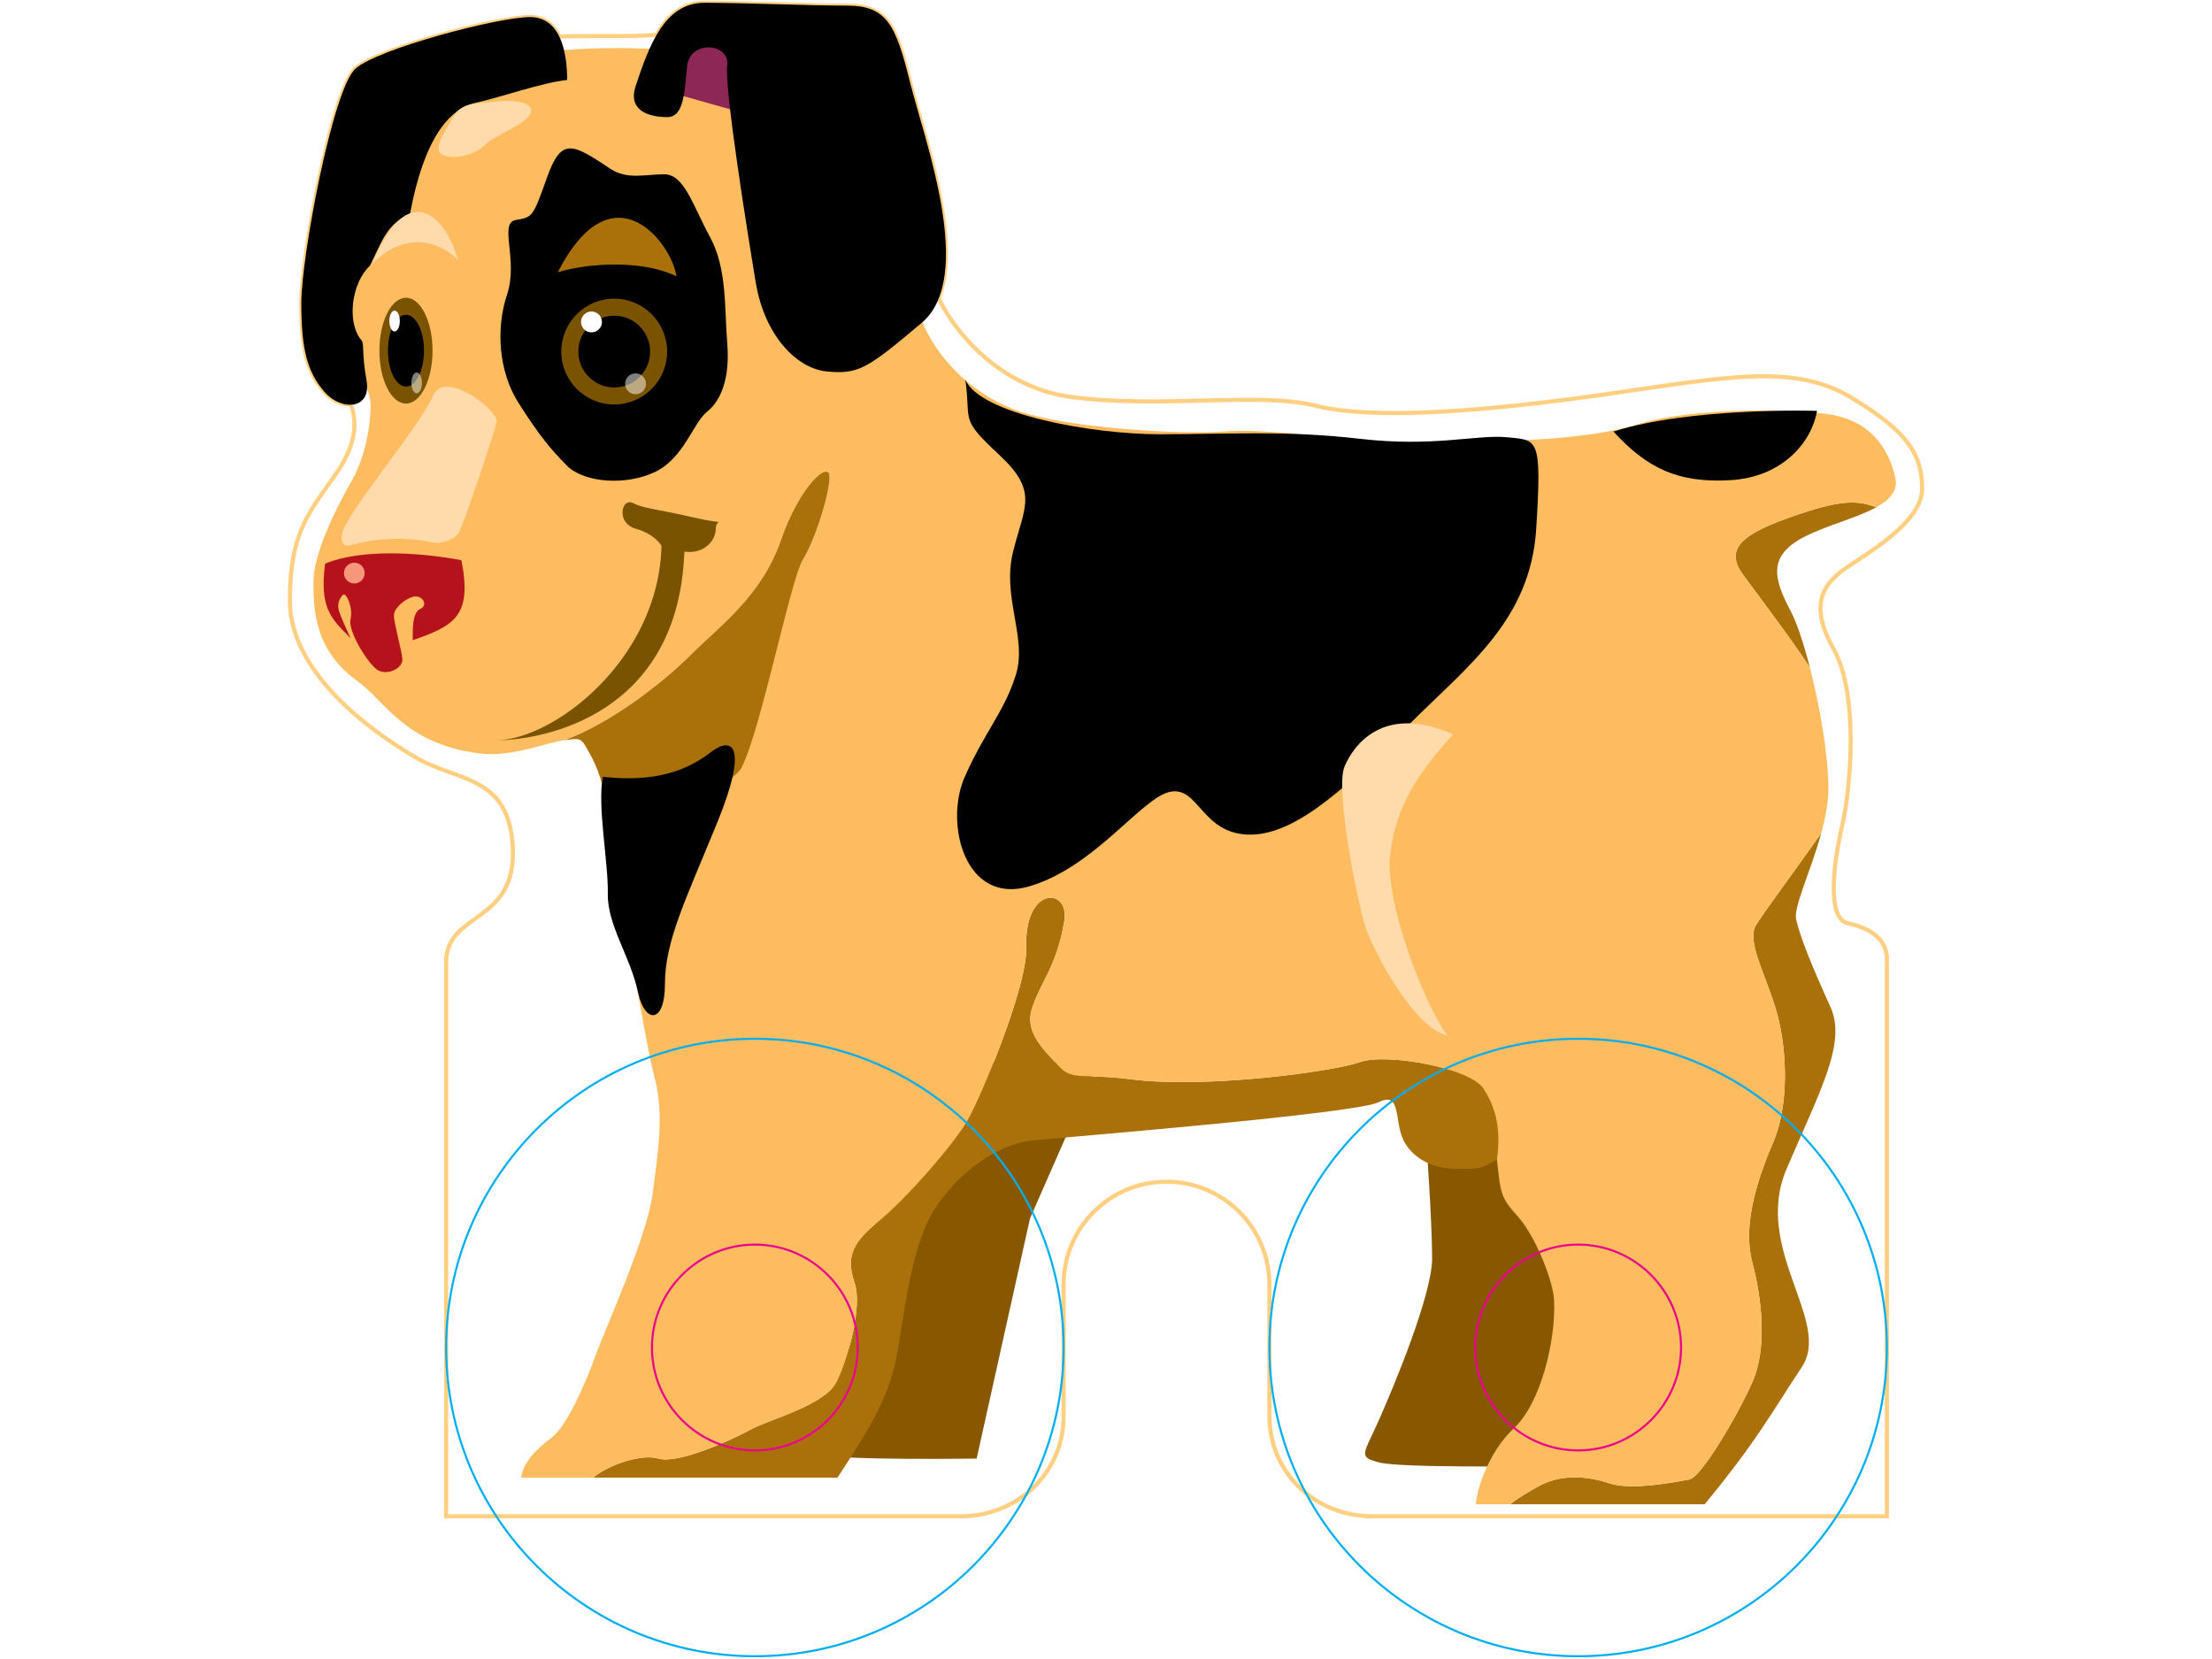
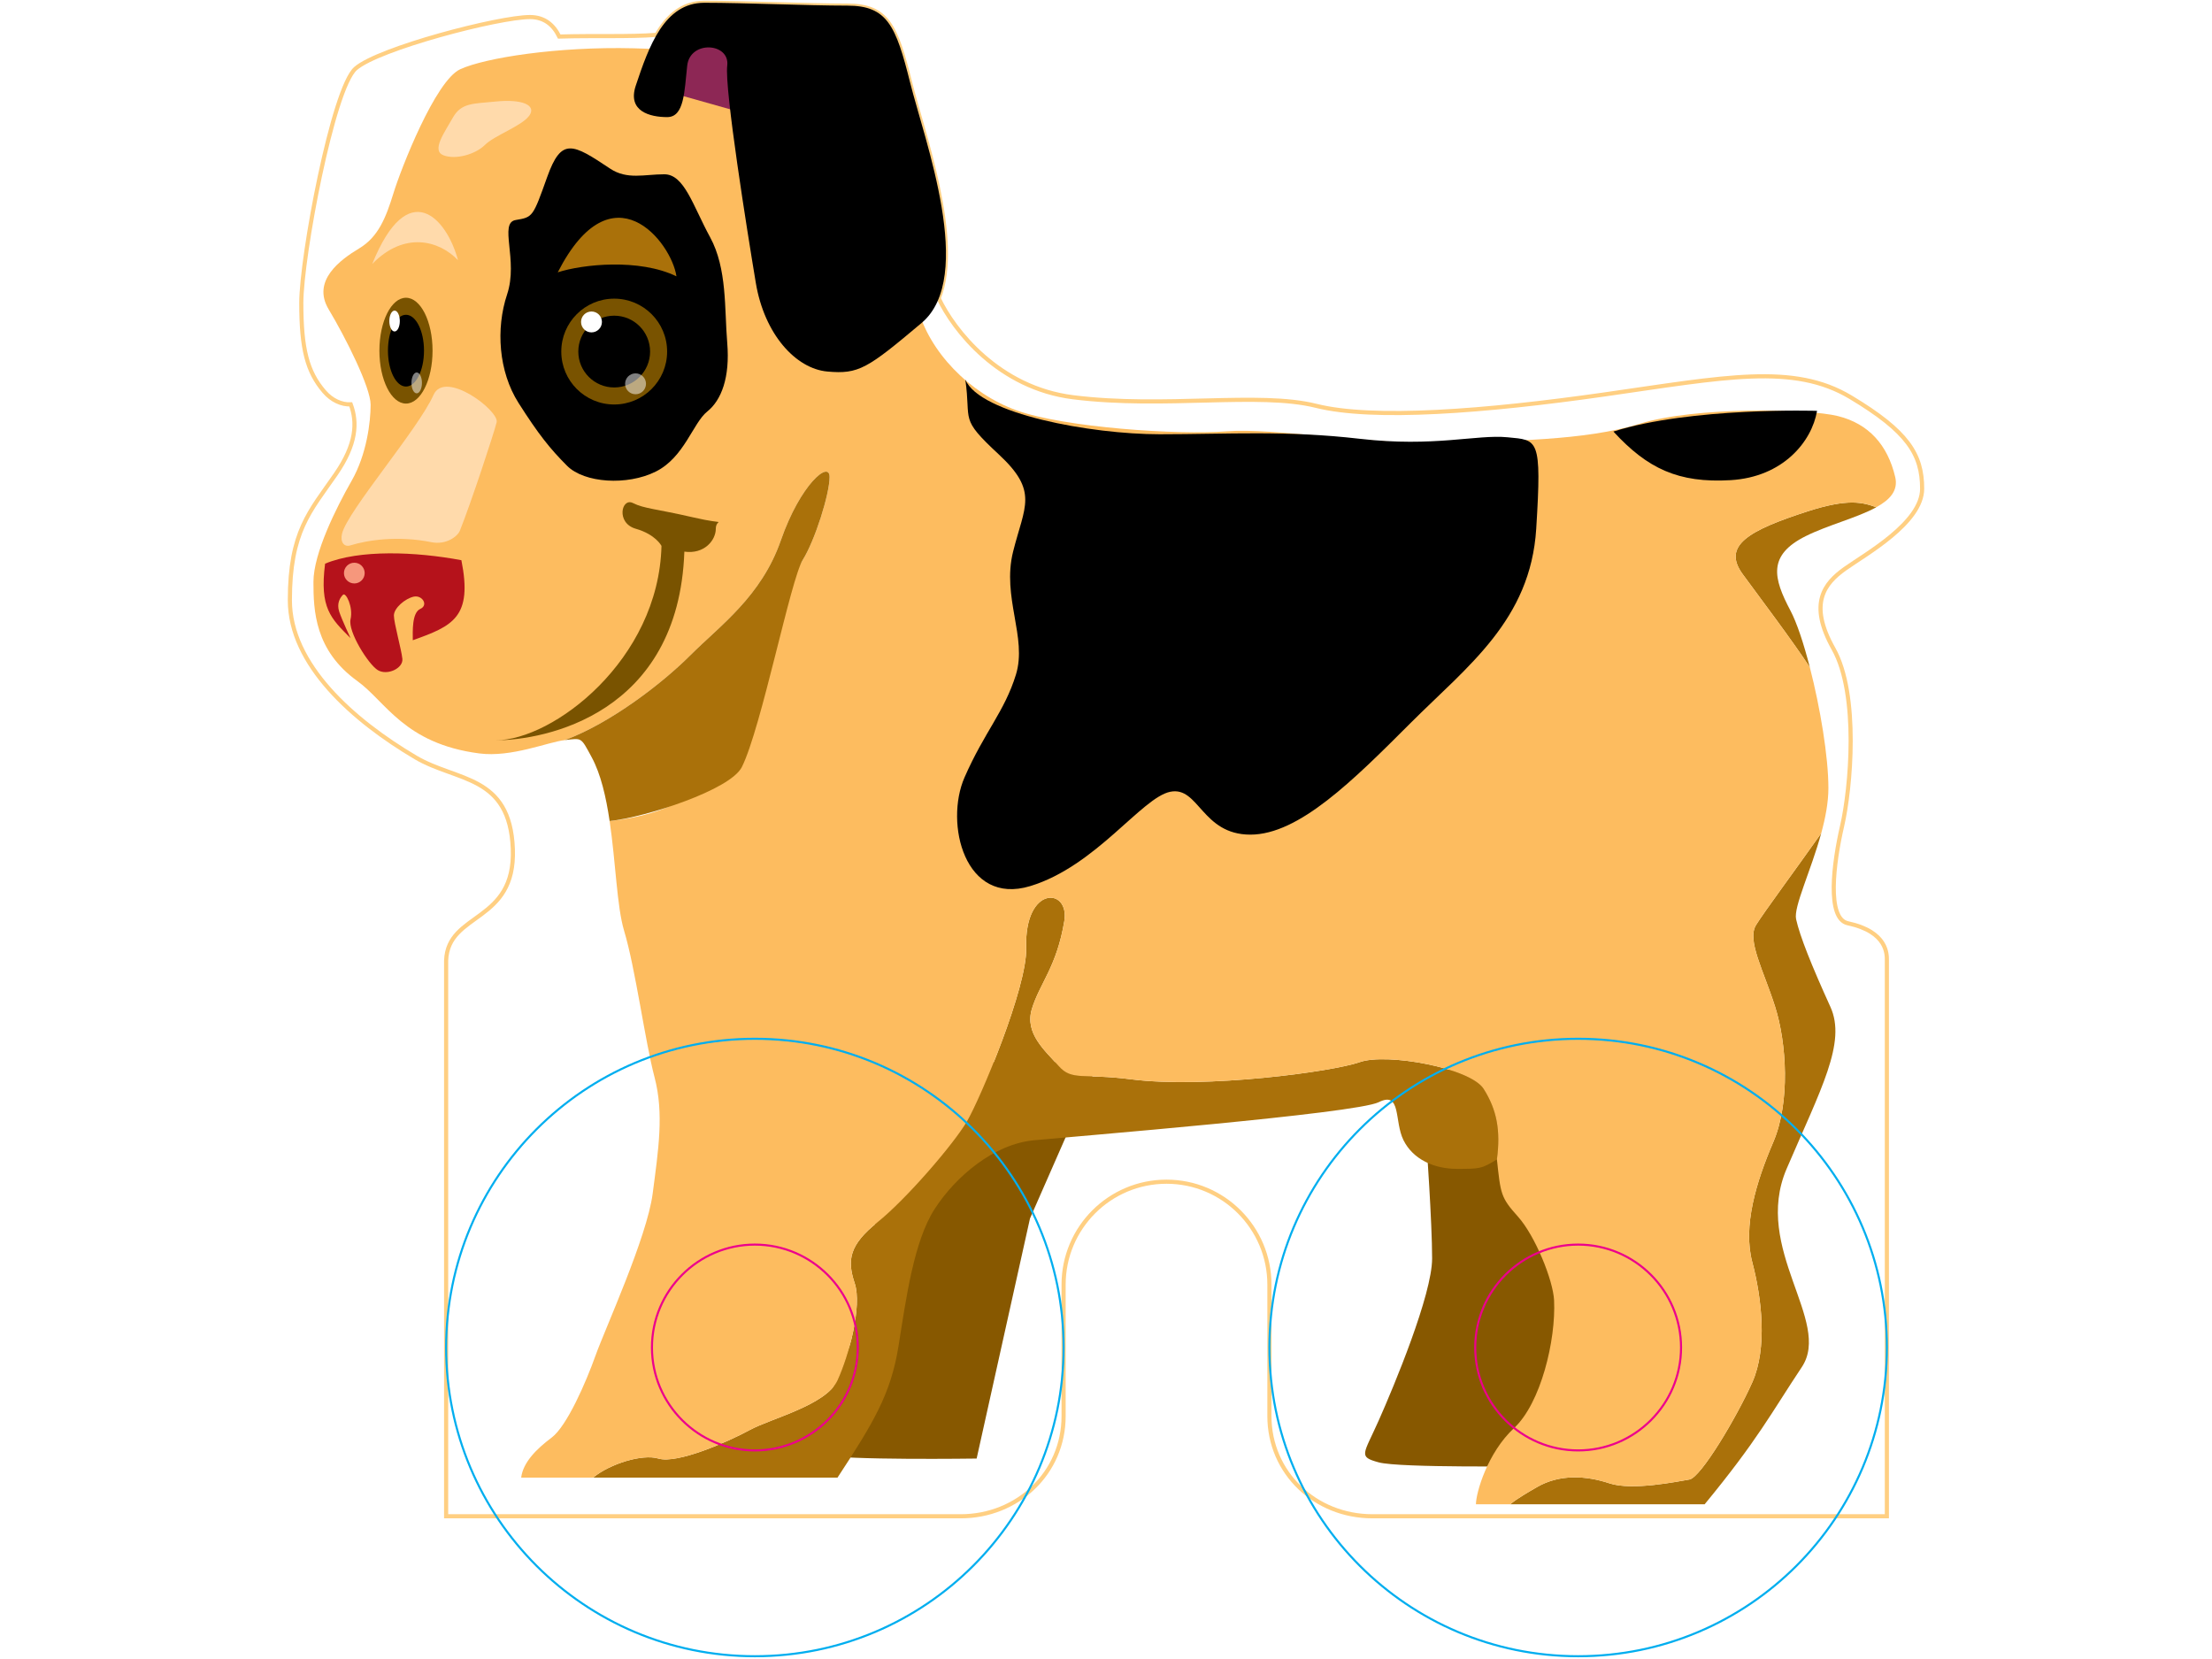
<svg xmlns="http://www.w3.org/2000/svg" version="1.1" id="Layer_1" x="0px" y="0px" width="800px" height="600px" viewBox="-200 -100 800 600" enable-background="new -200 -100 800 600" xml:space="preserve">
  <rect x="-200" y="-100" fill="#FFFFFF" width="800" height="600" />
  <path fill="none" stroke="#FFCF82" stroke-width="1.495" stroke-miterlimit="10" d="M467.252,105.704  c7.238-5.17,27.914-16.542,27.914-28.947c0-12.407-5.168-20.677-25.848-33.084c-20.676-12.406-45.49-7.238-88.912-1.033  c-43.422,6.204-83.742,9.304-104.418,4.135c-20.678-5.17-54.797,1.035-87.877-3.102c-26.948-3.368-43.169-24.248-48.616-35.771  c8.429-21.18-5.879-60.212-10.314-77.954c-5.17-20.677-8.27-27.915-22.745-27.915C91.962-97.967,69.218-99,54.743-99  c-8.04,0-13.331,4.853-17.264,11.607C27.391-86.638,15-87.162,2.258-86.781c-1.99-4.088-5.256-7.051-10.582-7.051  c-11.372,0-54.794,11.373-63.065,18.61c-8.27,7.237-19.643,68.234-19.643,84.776s2.067,24.813,8.271,32.05  c2.754,3.213,6.321,4.786,9.621,4.648c2.435,6.583,2.091,14.39-5.484,25.333c-9.307,13.441-16.543,20.679-16.543,45.491  c0,23.234,22.744,43.422,45.49,56.862c14.92,8.816,34.117,6.203,35.151,33.087c1.033,26.879-23.514,22.777-24.125,40.377v200.98  h186.096c20.556,0,37.219-15.668,37.219-36.225v-47.561c0-20.555,16.664-37.219,37.217-37.219c20.557,0,37.219,16.664,37.219,37.219  v47.561c0,20.557,16.664,36.223,37.219,36.223h186.094V247.403c0-2.123,0.348-10.396-14.127-13.496  c-7.697-1.656-5.168-21.711-2.068-35.154c3.102-13.44,6.203-47.56-3.1-64.1C453.811,118.111,460.016,110.873,467.252,105.704z" />
  <path fill="#875800" d="M304.846,286.897l11.033,26.195c0,0,2.068,28.947,2.068,42.041c0,13.092-13.787,46.178-19.305,58.584  c-5.508,12.404-7.578,13.1,0,15.168c7.586,2.068,55.83,1.373,55.83,1.373l33.779-81.328l10.34-62.031h-93.746V286.897z" />
  <path fill="#875800" d="M103.592,284.143l11.029,26.191c0,0,2.067,28.949,2.067,42.045c0,13.094-13.788,46.176-19.301,58.584  s-7.583,13.098,0,15.164c7.583,2.068,55.828,1.379,55.828,1.379l19.299-86.846l24.814-56.514h-93.736V284.143z" />
  <path fill="none" d="M347.583,416.477c9.648-8.965,15.162-31.711,14.477-46.184c-0.348-7.32-6.891-23.434-13.094-30.32  c-6.203-6.895-6.236-8.104-7.586-20.68c-1.381,10.34-33.082,93.734-45.488,133.023l46.174,4.822  c-2.92-5.428-0.266-9.582,4.104-13.092h-12.371C333.795,439.909,337.934,425.436,347.583,416.477z" />
  <path fill="none" d="M458.672,201.348c1.115-1.579,2.227-3.164,3.32-4.741c11.029-15.853-1.373-43.422-4.135-49.625  c-0.557-1.265-1.746-3.237-3.305-5.627c3.748,14.575,6.713,32.352,6.713,43.687C461.268,190.234,460.176,195.842,458.672,201.348z" />
  <path fill="#AA710A" d="M442.012,264.153c4.135,13.094,5.51,34.465-0.695,48.939c-6.205,14.473-11.025,30.326-7.576,43.422  c3.441,13.092,5.512,31.016,0,43.422c-5.518,12.406-18.609,34.461-22.744,35.152c-4.137,0.688-20.68,4.133-28.947,1.373  c-8.273-2.754-17.924-3.439-26.195,1.381c-3.266,1.904-6.832,3.918-9.686,6.205h70.336c19.299-23.436,24.127-33.086,35.148-49.627  c11.031-16.541-17.912-42.736-5.506-71.684c12.404-28.947,21.727-45.646,15.846-58.584c-6.889-15.16-11.025-25.498-12.406-31.701  c-0.98-4.424,5.355-17.445,9.086-31.104c-10.088,14.293-20.459,28.203-23.561,33.172  C431.672,240.028,437.874,251.061,442.012,264.153z" />
  <path fill="#AA710A" d="M124.958,386.834c2.758-17.229,5.516-37.904,13.096-49.625c7.579-11.711,21.367-23.43,35.84-24.812  c14.474-1.373,116.479-9.643,124.75-13.779c8.27-4.135,5.516,6.889,8.961,13.779c3.447,6.896,11.029,10.34,19.299,10.34  c8.271,0,8.959,0,14.477-3.443c1.381-10.336,0-17.922-4.824-25.506c-4.828-7.576-35.15-13.094-44.803-9.645  c-9.652,3.439-55.828,9.645-82.709,6.203c-17.427-2.238-21.366,0.686-26.191-4.83c-4.827-5.514-12.407-11.713-9.648-20.676  c2.867-9.312,8.959-15.162,11.714-31.705c2.026-12.158-14.475-13.094-13.784,9.652c0.432,14.201-16.541,54.449-21.367,62.719  c-4.828,8.271-22.054,28.262-32.394,36.533c-10.338,8.27-11.027,13.779-8.27,22.051c2.756,8.27-2.068,26.193-6.204,35.152  c-4.135,8.963-24.125,13.785-31.706,17.92c-7.581,4.137-26.192,12.408-33.084,10.34c-5.841-1.752-17.601,1.947-23.578,6.889h88.366  C115.998,414.411,122.199,404.067,124.958,386.834z" />
  <path fill="#AA710A" d="M453.723,84.95c-21.365,6.894-31.016,12.405-23.432,22.745c6.039,8.233,18.174,24.311,24.262,33.66  c-2.219-8.661-4.719-16.195-7.035-20.562c-6.201-11.717-8.271-19.987,5.516-26.88c8.043-4.02,18.637-6.646,25.541-10.451  C473.618,81.652,468.358,80.229,453.723,84.95z" />
  <path fill="#FDBC5F" d="M485.434,72.543c-2.762-11.715-9.652-19.296-20.676-22.054c-11.035-2.758-51.695-3.447-71.684,2.756  c-19.994,6.205-47.561,6.202-72.371,6.893c-24.812,0.69-59.963-5.514-77.193-4.135c-17.234,1.378-58.589-1.377-75.818-7.582  c-17.23-6.203-31.705-21.365-35.84-37.22C127.717-4.651,107.729-45.315,105.66-59.1c-2.769-18.454-48.936-22.747-76.505-23.436  c-27.57-0.688-53.759,3.447-62.721,7.582c-8.961,4.137-21.367,35.843-24.124,44.802c-2.756,8.96-5.515,15.853-12.407,19.987  c-6.892,4.137-17.23,11.717-11.027,22.057C-74.921,22.23-65.96,40.151-65.96,46.355s-1.377,17.919-6.893,27.569  c-5.515,9.65-13.785,26.192-13.785,36.53c0,10.338,0.467,24.762,15.854,35.84c10.312,7.424,16.993,22.669,44.111,26.192  c11.7,1.521,24.812-4.138,31.015-4.826c16.369-6.121,34.878-20.222,45.454-30.799c10.574-10.577,25.558-21.151,32.609-41.423  c7.052-20.271,17.629-29.085,17.629-22.917s-5.286,22.916-9.695,29.966c-4.407,7.052-29.966,66.103-37.016,80.205  c-4.148,8.297-19.866,12.905-32.842,14.24c2.201,14.858,2.619,30.954,5.228,39.655c4.135,13.779,7.583,39.973,11.028,53.064  c3.445,13.102,1.377,26.195-0.69,42.051c-2.067,15.846-17.233,48.928-20.677,58.582c-3.445,9.652-10.337,25.5-15.852,29.635  c-5.515,4.137-10.341,8.961-11.028,14.473h26.047c5.976-4.941,17.736-8.639,23.578-6.887c6.893,2.068,25.503-6.205,33.084-10.34  c7.58-4.135,27.57-8.957,31.706-17.922c4.136-8.957,8.959-26.879,6.203-35.15c-2.757-8.273-2.068-13.783,8.27-22.051  c10.339-8.271,27.566-28.262,32.394-36.535c4.826-8.27,21.8-48.518,21.367-62.717c-0.691-22.746,15.81-21.812,13.784-9.652  c-2.757,16.543-8.847,22.391-11.714,31.703c-2.759,8.965,4.821,15.166,9.648,20.676c4.825,5.516,8.764,2.594,26.19,4.83  c26.881,3.441,73.059-2.762,82.711-6.201c9.65-3.449,39.973,2.066,44.803,9.643c4.824,7.584,6.203,15.168,4.824,25.506  c1.348,12.576,1.381,13.785,7.582,20.68c6.203,6.889,12.746,23.004,13.094,30.32c0.686,14.475-4.826,37.221-14.475,46.186  c-9.646,8.957-13.787,23.432-13.787,27.566h12.371c2.854-2.287,6.424-4.301,9.686-6.203c8.271-4.822,17.922-4.137,26.195-1.381  c8.271,2.758,24.812-0.688,28.947-1.375c4.137-0.689,17.227-22.742,22.746-35.152c5.514-12.404,3.439-30.326,0-43.422  c-3.449-13.096,1.373-28.945,7.578-43.422c6.201-14.475,4.826-35.846,0.693-48.936c-4.137-13.094-10.338-24.127-6.898-29.637  c3.1-4.965,13.473-18.875,23.561-33.172c1.504-5.505,2.592-11.113,2.592-16.306c0-11.335-2.963-29.112-6.713-43.687  c-6.088-9.35-18.223-25.427-24.262-33.66c-7.582-10.339,2.068-15.851,23.434-22.745c14.635-4.722,19.893-3.298,24.852-1.489  C483.512,80.742,486.579,77.426,485.434,72.543z" />
  <path fill="#AA710A" d="M68.303,177.404c7.05-14.102,17.625-67.865,22.033-74.916c4.409-7.05,9.695-23.796,9.695-29.966  s-10.577,2.646-17.628,22.917c-7.052,20.272-22.035,30.846-32.609,41.423c-10.575,10.577-29.085,24.678-45.454,30.799  c6.203-0.689,5.644-1.196,9.65,6.203c3.307,6.105,5.201,14.377,6.487,23.07C33.455,195.598,64.155,185.701,68.303,177.404z" />
  <path d="M383.508,56.079c12.316,13.366,23.441,18.69,42.389,17.575c18.949-1.115,29.377-13.924,31.266-25.064  C457.163,48.589,411.491,47.172,383.508,56.079z" />
  <path d="M149.13,37.294c2.194,15.369-2.373,13.615,12.102,27.057c14.474,13.441,9.305,18.609,5.169,35.151  c-4.136,16.541,5.17,31.016,1.033,44.456c-4.137,13.44-11.372,20.677-18.609,37.22c-7.238,16.542,0,46.526,23.779,39.288  c23.778-7.236,40.32-32.051,50.656-34.118c10.34-2.068,11.373,15.506,28.947,15.506c17.578,0,37.221-19.642,57.896-40.32  c20.68-20.677,43.422-37.219,45.492-70.302c2.068-33.084,0.596-32.013-10.338-33.084c-11.154-1.095-26.543,3.652-53.422,0.551  c-26.879-3.102-47.637-1.646-72.451-1.646C194.573,57.052,154.3,49.699,149.13,37.294z" />
  <path fill="#795300" d="M-20.728,167.736c17.575,0,66.167-9.305,68.235-68.235c7.237,1.033,11.372-4.135,11.372-8.27  c0-4.137,5.169-1.035-8.271-4.137c-13.439-3.101-17.575-3.101-21.71-5.169c-4.136-2.067-6.203,7.237,1.034,9.305  c7.237,2.067,9.304,6.203,9.304,6.203C38.201,138.788-0.05,167.736-20.728,167.736z" />
  <path fill="#B5121B" d="M-73.221,130.786c-7.158-7.158-11.248-10.907-9.204-26.93c12.405-5.169,32.749-4.355,49.291-1.253  c4.136,20.677-3.101,23.779-17.576,28.948c-0.015-3.152-0.353-9.969,2.713-11.333c3.068-1.363,0.682-5.11-2.386-4.429  c-3.068,0.68-7.158,4.091-7.158,6.817c0,2.726,2.726,12.271,3.067,15.68c0.342,3.408-5.45,6.133-8.861,4.089  c-3.41-2.044-10.909-13.975-9.886-18.407c1.023-4.433-1.703-9.885-2.726-8.863c-1.024,1.022-2.384,3.065-1.364,6.135  C-76.29,124.309-73.221,130.786-73.221,130.786z" />
-   <path d="M18.066,180.93c14.89,1.653,27.899-0.26,38.973-8.859c7.746-6.017,13.809-2.65,2.441,25.227  c-11.367,27.875-18.998,42.935-18.998,58.609c0,14.617-7.314,14.264-9.701,3.102c-2.838-13.289-11.162-24.357-10.954-35.775  C20.036,211.817,15.913,191.097,18.066,180.93z" />
  <path d="M20.626-39.036C7.024-48.105,3.05-50.409-2.12-35.935C-7.289-21.462-7.289-21.46-13.492-20.426  c-6.202,1.033,1.034,14.475-3.101,26.88c-4.136,12.407-3.103,27.914,4.135,39.287C-5.221,57.113-1.086,62.283,5.117,68.486  c6.203,6.203,21.71,7.237,32.05,2.067c10.34-5.17,13.439-17.575,18.609-21.71c5.169-4.135,8.271-12.408,7.238-24.813  c-1.033-12.405,0-26.88-6.203-38.252c-6.204-11.372-9.305-22.745-16.542-22.745C33.034-36.967,26.83-34.901,20.626-39.036z" />
  <path fill="#FFDAAB" d="M-43.223,42.843c-5.46,12.281-30.996,41.835-33.064,50.107c-0.772,3.099,0.753,4.99,2.959,4.312  c6.243-1.924,17.152-3.628,29.395-1.166c5.244,1.054,9.406-2.056,10.254-4.167c4.135-10.339,12.261-35.065,13.295-39.2  C-19.35,48.594-39.087,33.541-43.223,42.843z" />
  <polygon fill="#8D2755" points="41.861,-66.732 76.234,-57.039 73.59,-86.124 52.438,-92.292 " />
  <path d="M29.93-69.018C34.692-83.299,40.27-99,54.743-99c14.473,0,37.219,1.033,51.692,1.033c14.474,0,17.575,7.237,22.745,27.915  c5.17,20.677,23.78,70.303,4.137,86.845C113.672,33.334,110.573,35.401,99.2,34.367c-11.373-1.034-22.746-13.44-25.847-32.05  c-3.102-18.61-11.373-70.302-10.339-78.575c1.033-8.27-13.44-9.304-14.475,0c-1.032,9.305-1.032,18.61-7.237,18.61  S26.83-59.713,29.93-69.018z" />
-   <path d="M5.118-71.086c0-9.304-2.068-22.745-13.44-22.745c-11.372,0-54.794,11.373-63.064,18.61  c-8.271,7.237-19.645,68.233-19.645,84.775s2.067,24.813,8.271,32.05c6.203,7.238,17.142,6.514,15.336-3.874  c-1.911-10.986-0.684-13.294-1.897-14.736c-5.367-6.378-3.558-20.713,3.102-26.88c4.135-8.271,6.204-15.508,14.475-18.61  c5.17-27.915,14.475-38.252,23.78-40.32C-18.662-64.883-4.187-70.053,5.118-71.086z" />
  <circle fill="#795300" cx="22.134" cy="27.151" r="19.138" />
  <circle cx="22.134" cy="27.151" r="12.979" />
  <circle fill="#FFFFFF" cx="13.92" cy="16.435" r="3.779" />
  <circle opacity="0.5" fill="#FFFFFF" enable-background="new    " cx="29.855" cy="38.809" r="3.778" />
  <ellipse fill="#795300" cx="-53.172" cy="26.823" rx="9.609" ry="19.134" />
  <ellipse cx="-53.172" cy="26.823" rx="6.517" ry="12.978" />
  <ellipse fill="#FFFFFF" cx="-57.297" cy="16.107" rx="1.897" ry="3.778" />
  <ellipse opacity="0.5" fill="#FFFFFF" enable-background="new    " cx="-49.295" cy="38.481" rx="1.896" ry="3.778" />
  <path fill="#AA710A" d="M44.649-0.061C31.232-6.599,10.663-4.42,1.72-1.513C21.395-40.018,42.861-12.412,44.649-0.061z" />
  <path fill="#FFDAAB" d="M-20.868-63.266c-7.807,0.809-12.273,0.342-15.34,5.795c-3.068,5.452-7.841,11.93-3.409,13.634  c4.433,1.704,11.591-0.341,15-3.749c3.409-3.409,13.294-6.817,16.021-10.567C-5.87-61.903-10.981-64.289-20.868-63.266z" />
  <path fill="#FFDAAB" d="M-65.38-4.534c11.59-11.93,24.203-8.522,31.02-1.364C-38.451-21.238-52.428-36.577-65.38-4.534z" />
  <circle fill="#F6977C" cx="-71.857" cy="107.265" r="3.748" />
-   <path fill="#FFDAAB" d="M325.524,165.59c-13.092,14.475-20.678,26.189-22.744,43.42c-2.068,17.236,12.406,54.455,20.676,65.48  c-12.404-2.754-26.879-31.016-29.635-39.285c-2.752-8.27-11.027-49.625-7.584-57.897  C289.686,169.038,300.711,154.562,325.524,165.59z" />
  <circle fill="none" stroke="#00AEEF" stroke-width="0.748" cx="73.006" cy="387.344" r="111.656" />
  <circle fill="none" stroke="#00AEEF" stroke-width="0.748" cx="370.756" cy="387.344" r="111.656" />
  <path fill="none" stroke="#EC008C" stroke-width="0.748" d="M73.011,350.125c20.499,0,37.215,16.719,37.215,37.217  c0,20.502-16.716,37.221-37.215,37.221c-20.504,0-37.222-16.721-37.222-37.221C35.787,366.844,52.506,350.125,73.011,350.125  L73.011,350.125z" />
  <path fill="none" stroke="#EC008C" stroke-width="0.748" d="M370.756,350.125c20.498,0,37.219,16.719,37.219,37.217  c0,20.502-16.721,37.221-37.219,37.221c-20.5,0-37.219-16.721-37.219-37.221C333.538,366.844,350.256,350.125,370.756,350.125  L370.756,350.125z" />
</svg>